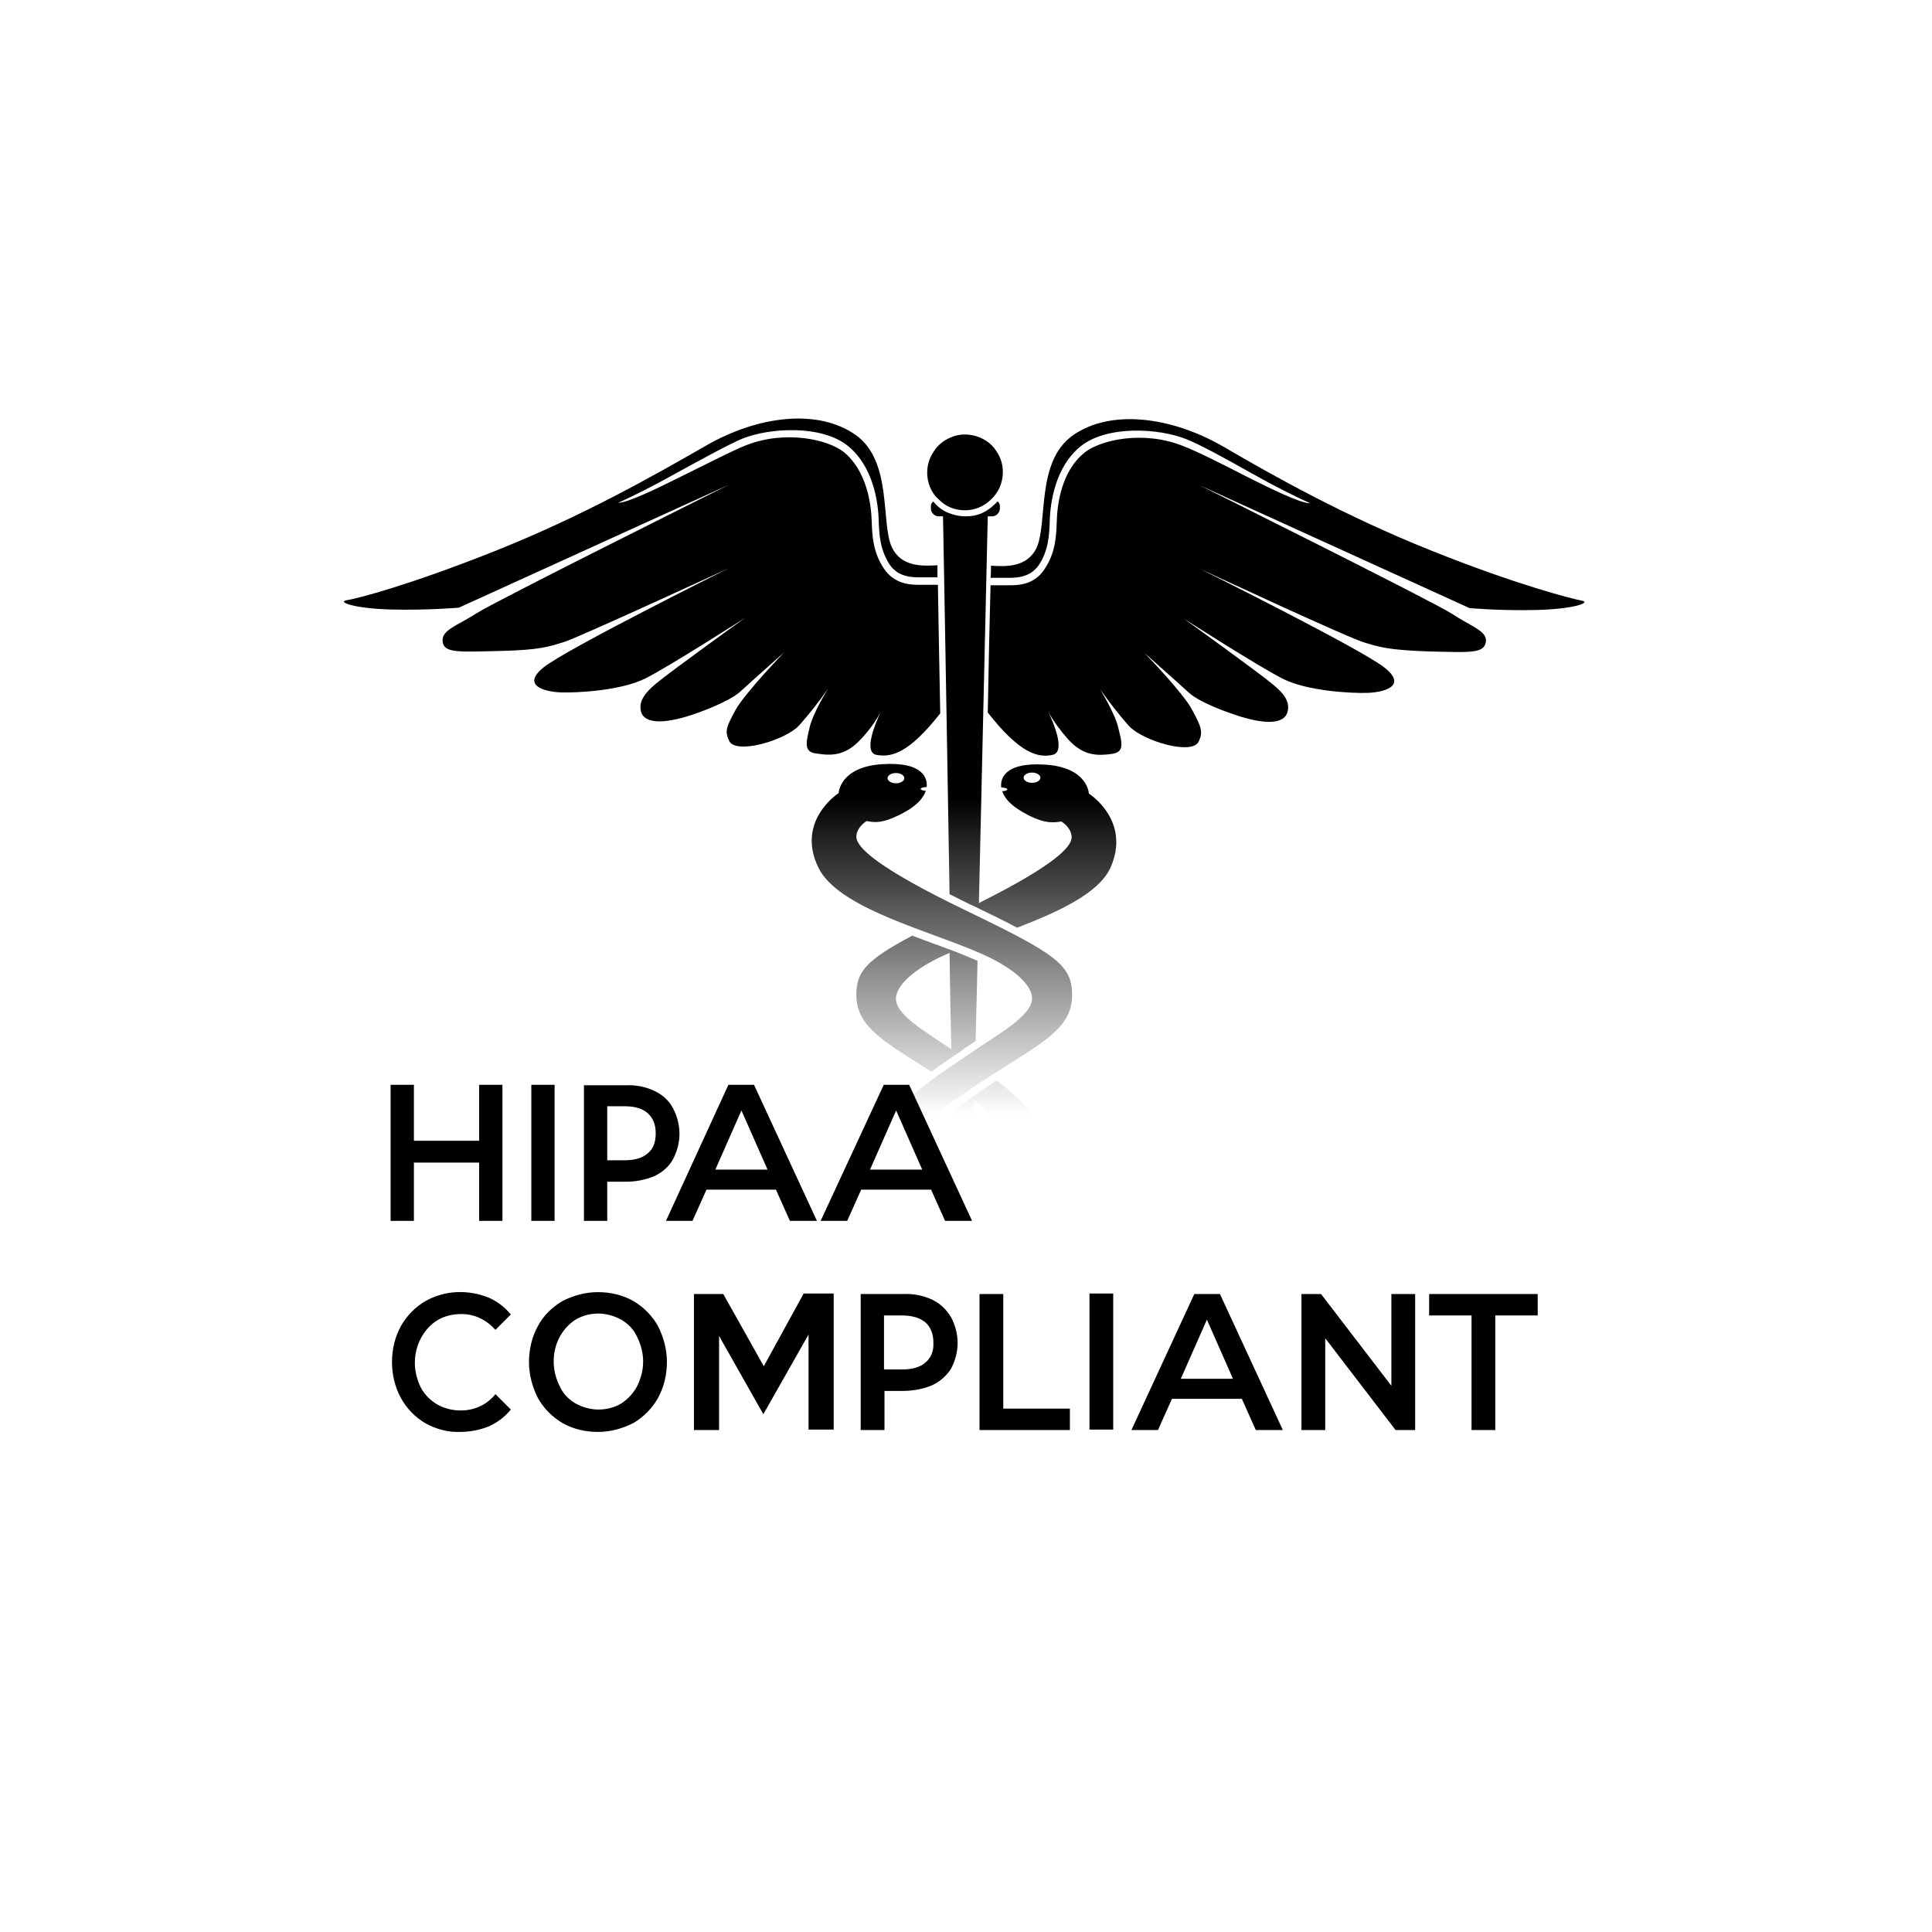
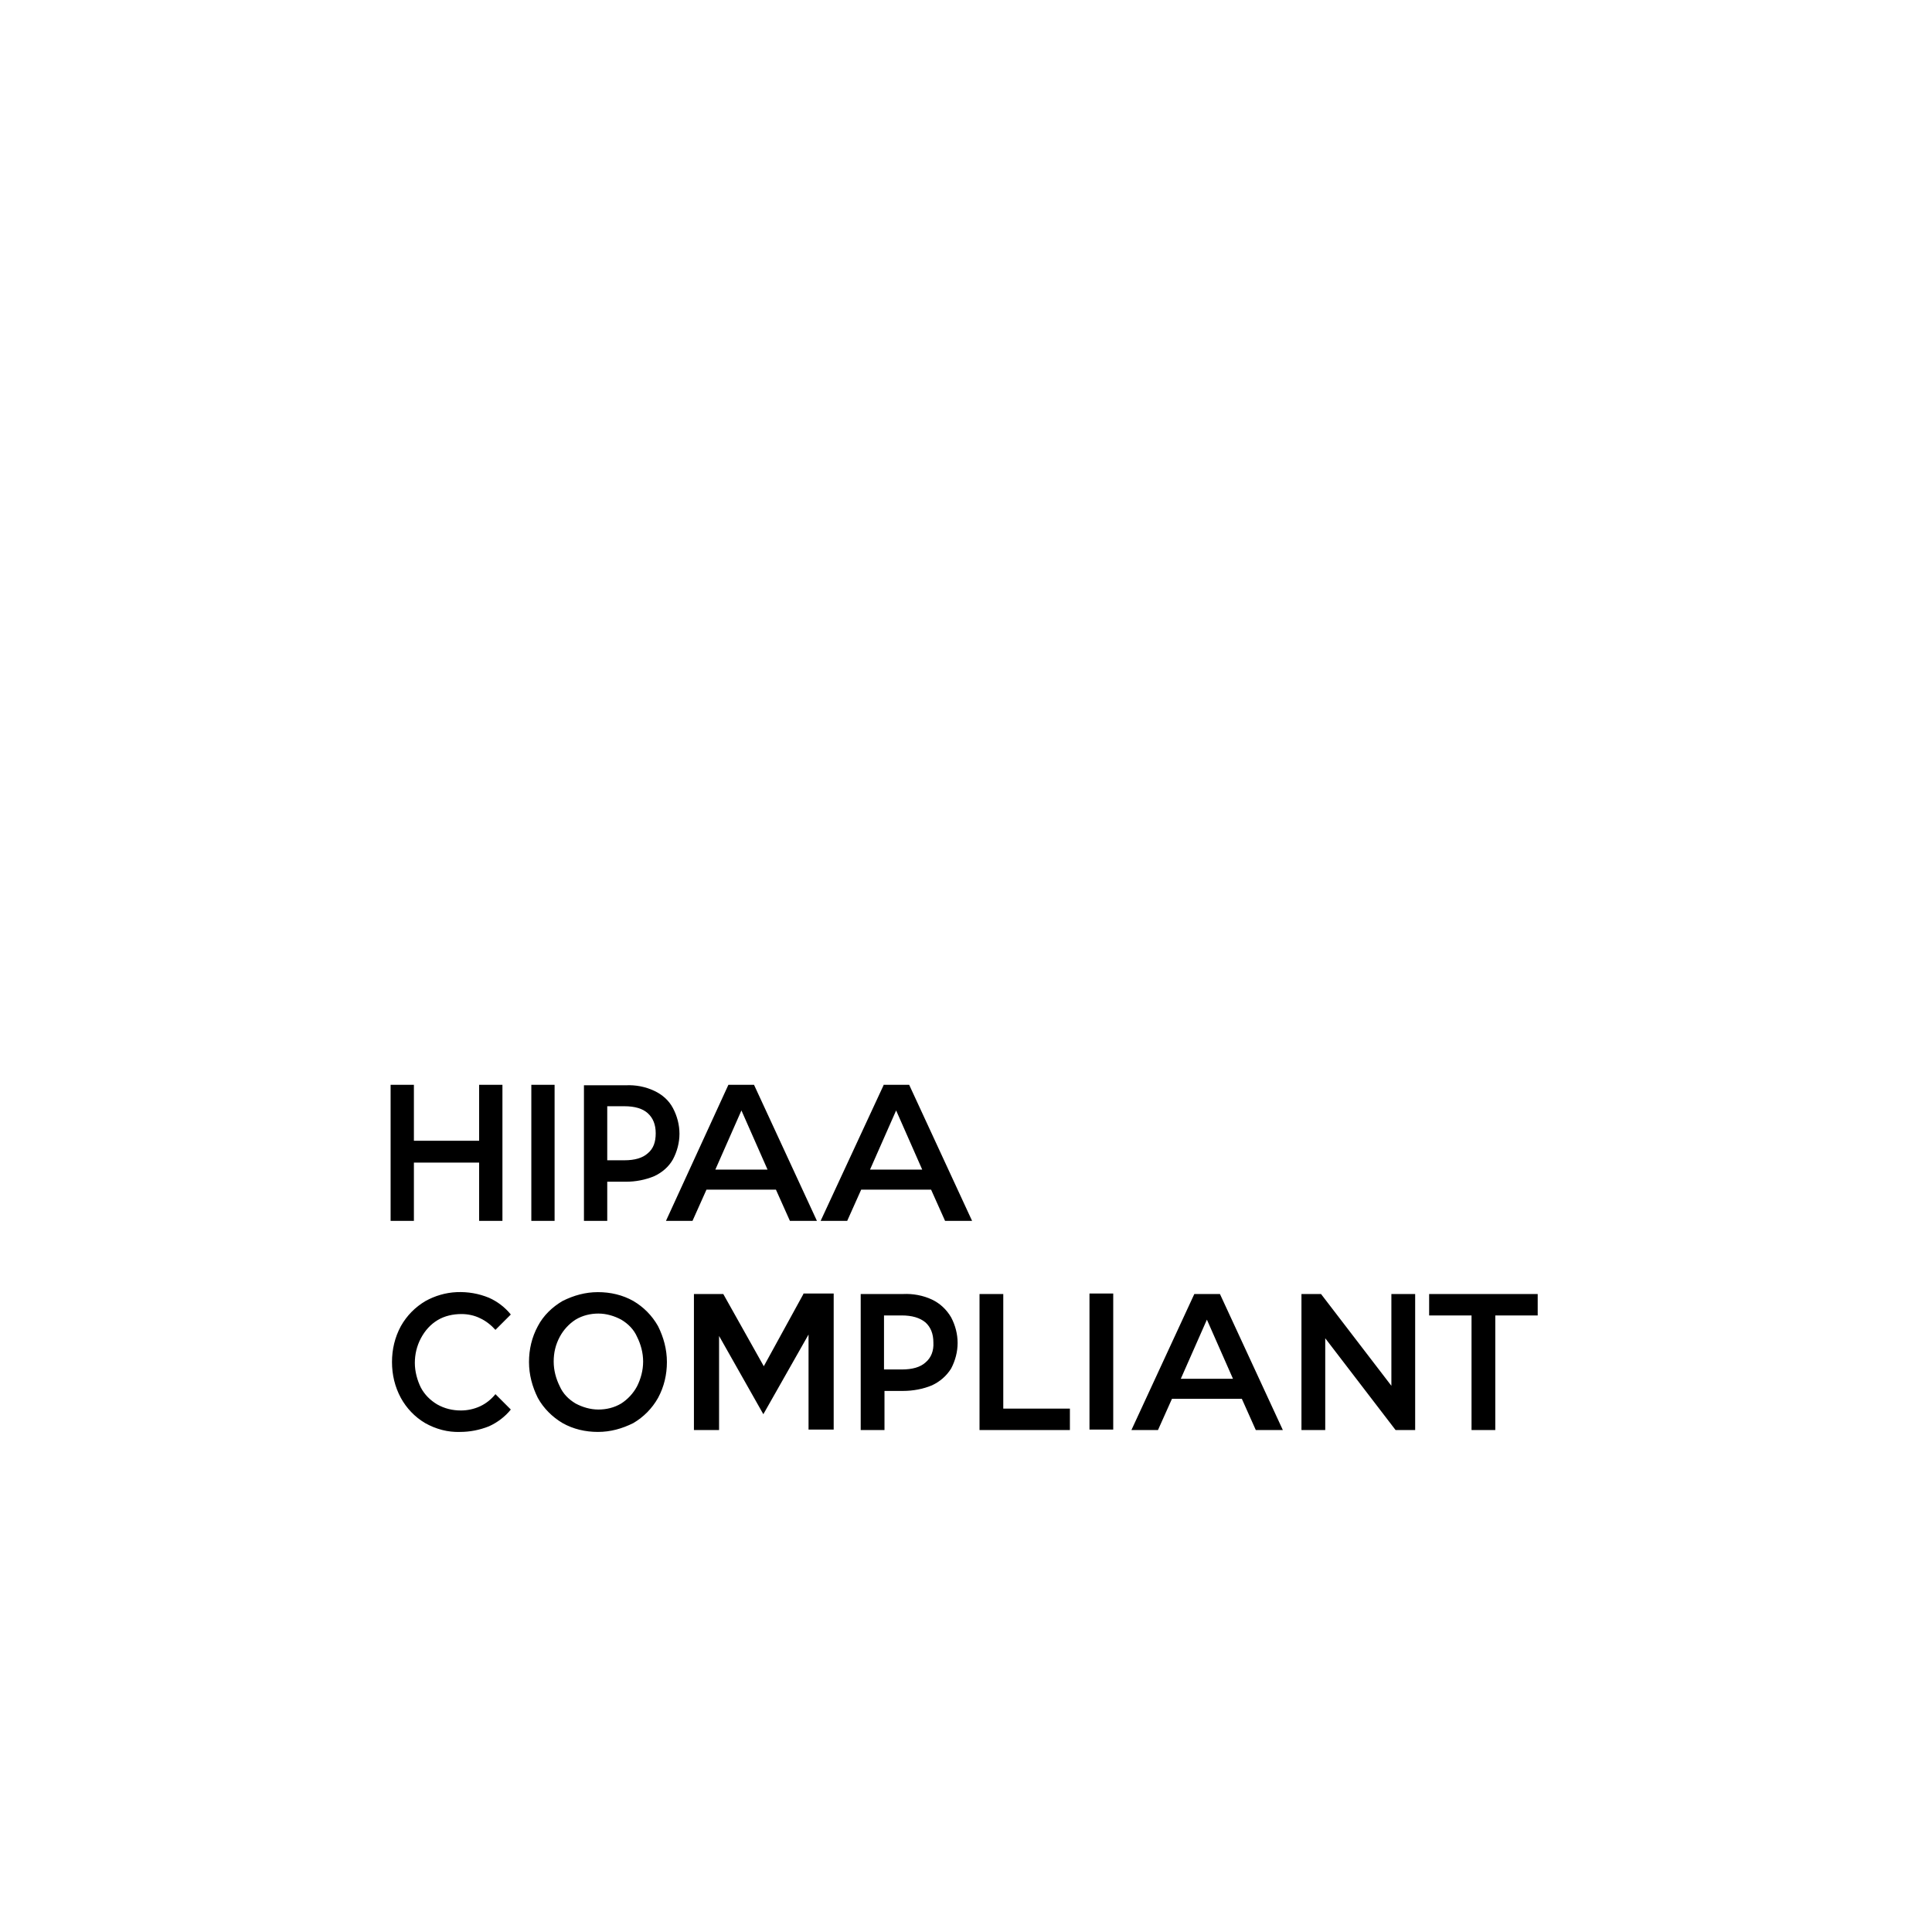
<svg xmlns="http://www.w3.org/2000/svg" width="68" height="68" viewBox="0 0 68 68" fill="none">
  <path d="M15.404 46.463C15.65 46.315 15.945 46.25 16.241 46.25C16.47 46.25 16.7 46.299 16.897 46.397C17.11 46.496 17.29 46.643 17.438 46.807L17.979 46.266C17.766 46.004 17.503 45.807 17.208 45.676C16.847 45.528 16.47 45.463 16.077 45.479C15.683 45.495 15.306 45.61 14.978 45.791C14.617 46.004 14.322 46.299 14.109 46.676C13.896 47.07 13.797 47.496 13.797 47.939C13.797 48.382 13.896 48.808 14.109 49.202C14.306 49.562 14.601 49.874 14.962 50.087C15.339 50.3 15.765 50.415 16.192 50.399C16.536 50.399 16.88 50.333 17.208 50.202C17.503 50.071 17.782 49.858 17.979 49.611L17.438 49.07C17.29 49.251 17.11 49.398 16.897 49.497C16.683 49.595 16.454 49.644 16.224 49.644C15.929 49.644 15.65 49.579 15.388 49.431C15.142 49.284 14.945 49.087 14.814 48.841C14.683 48.578 14.601 48.267 14.601 47.972C14.601 47.676 14.666 47.381 14.814 47.102C14.962 46.824 15.158 46.611 15.404 46.463ZM14.568 40.92H16.864V42.97H17.684V38.182H16.864V40.15H14.568V38.182H13.748V42.97H14.568V40.92ZM18.701 42.97H19.52V38.182H18.701V42.97ZM23.03 38.395C22.718 38.247 22.374 38.182 22.029 38.198H20.553V42.97H21.373V41.593H22.029C22.374 41.593 22.718 41.527 23.03 41.396C23.308 41.265 23.538 41.068 23.686 40.805C23.833 40.527 23.915 40.215 23.915 39.904C23.915 39.592 23.833 39.28 23.686 39.002C23.538 38.723 23.308 38.526 23.03 38.395ZM22.8 40.592C22.62 40.756 22.341 40.838 21.98 40.838H21.373V38.936H21.98C22.341 38.936 22.62 39.018 22.8 39.182C22.98 39.346 23.079 39.575 23.079 39.887C23.079 40.199 22.997 40.428 22.8 40.592ZM31.098 38.198L28.884 42.97H29.819L30.311 41.871H32.771L33.263 42.97H34.214L32 38.182H31.098V38.198ZM30.622 41.166L31.541 39.084L32.459 41.166H30.622ZM22.292 45.791C21.915 45.578 21.488 45.479 21.046 45.479C20.603 45.479 20.193 45.594 19.799 45.791C19.438 46.004 19.127 46.299 18.93 46.676C18.717 47.07 18.619 47.496 18.619 47.939C18.619 48.382 18.733 48.808 18.93 49.202C19.127 49.562 19.438 49.874 19.799 50.087C20.176 50.3 20.603 50.399 21.046 50.399C21.488 50.399 21.898 50.284 22.292 50.087C22.652 49.874 22.948 49.579 23.161 49.202C23.374 48.808 23.473 48.382 23.473 47.939C23.473 47.496 23.358 47.07 23.161 46.676C22.948 46.299 22.652 46.004 22.292 45.791ZM22.423 48.792C22.292 49.038 22.095 49.251 21.865 49.398C21.619 49.546 21.341 49.611 21.062 49.611C20.783 49.611 20.504 49.53 20.258 49.398C20.012 49.251 19.816 49.054 19.701 48.792C19.57 48.529 19.488 48.234 19.488 47.922C19.488 47.611 19.553 47.332 19.701 47.053C19.832 46.807 20.029 46.594 20.258 46.447C20.504 46.299 20.783 46.233 21.062 46.233C21.341 46.233 21.619 46.315 21.865 46.447C22.111 46.594 22.308 46.791 22.423 47.053C22.554 47.316 22.636 47.611 22.636 47.922C22.636 48.234 22.554 48.529 22.423 48.792ZM50.301 45.545V46.299H51.793V50.333H52.629V46.299H54.122V45.545H50.301ZM48.972 48.775L46.496 45.545H45.807V50.333H46.644V47.102L49.12 50.333H49.809V45.545H48.972V48.775ZM28.277 45.545L26.883 48.087L25.457 45.545H24.424V50.333H25.309V47.021L26.867 49.776L28.458 46.971V50.317H29.343V45.528H28.277V45.545ZM32.803 45.741C32.492 45.594 32.131 45.528 31.787 45.545H30.294V50.333H31.131V48.956H31.787C32.131 48.956 32.492 48.89 32.803 48.759C33.082 48.628 33.312 48.431 33.476 48.169C33.623 47.89 33.705 47.578 33.705 47.267C33.705 46.955 33.623 46.643 33.476 46.365C33.312 46.086 33.082 45.873 32.803 45.741ZM32.574 47.955C32.393 48.119 32.115 48.201 31.737 48.201H31.114V46.299H31.737C32.098 46.299 32.377 46.381 32.574 46.545C32.754 46.709 32.852 46.939 32.852 47.25C32.869 47.545 32.771 47.791 32.574 47.955ZM27.31 41.871L27.802 42.97H28.753L26.539 38.182H25.637L23.44 42.97H24.374L24.866 41.871H27.31ZM26.096 39.084L27.015 41.166H25.178L26.096 39.084ZM35.312 45.545H34.476V50.333H37.657V49.579H35.312V45.545ZM38.346 50.317H39.182V45.528H38.346V50.317ZM42.036 45.545L39.822 50.333H40.757L41.249 49.234H43.709L44.2 50.333H45.152L42.938 45.545H42.036ZM41.56 48.529L42.479 46.447L43.397 48.529H41.56Z" fill="black" />
-   <path d="M33.716 49.953C33.733 51.101 33.749 51.938 33.765 52.348C33.782 52.397 33.782 52.462 33.765 52.512C33.765 52.577 33.765 52.626 33.765 52.626C33.765 52.856 33.798 53.086 33.864 53.299C33.929 53.086 33.962 52.856 33.962 52.626C33.962 52.544 33.995 51.347 34.044 49.429C34.028 49.445 34.011 49.462 34.011 49.478C33.897 49.626 33.798 49.789 33.716 49.953ZM30.305 26.011C30.568 25.733 30.814 25.405 30.994 25.06C30.863 25.355 30.355 26.471 30.846 26.569C31.388 26.667 31.994 26.503 33.093 25.109C33.06 23.322 33.028 21.764 33.011 20.583H32.421C32.388 20.583 32.371 20.583 32.339 20.583C32.011 20.583 31.47 20.55 31.109 20.009C30.715 19.419 30.699 18.812 30.682 18.369C30.666 17.73 30.502 16.566 29.698 15.91C29.141 15.467 27.632 15.123 26.238 15.68C25.779 15.861 24.861 16.336 23.959 16.779C23.139 17.189 22.09 17.697 21.762 17.697C22.303 17.451 23.024 17.09 23.811 16.648C24.713 16.156 25.664 15.631 26.14 15.434C27.091 15.057 28.911 14.942 29.846 15.697C30.732 16.418 30.912 17.664 30.928 18.337C30.945 18.779 30.961 19.321 31.306 19.862C31.617 20.321 32.109 20.321 32.404 20.321H32.47H32.995C32.995 20.173 32.995 20.042 32.995 19.895C32.47 19.927 31.716 19.96 31.388 19.255C30.994 18.402 31.42 16.221 30.108 15.303C28.797 14.385 26.698 14.614 24.828 15.697C22.975 16.762 20.515 18.156 17.482 19.37C14.448 20.583 12.562 21.075 12.201 21.125C11.857 21.19 12.48 21.42 13.775 21.453C15.071 21.485 16.153 21.387 16.153 21.387L25.664 17.058C25.664 17.058 17.465 21.141 16.776 21.584C16.088 22.026 15.53 22.174 15.579 22.584C15.628 22.994 16.153 22.945 17.596 22.912C19.039 22.879 19.351 22.748 19.843 22.6C20.335 22.453 25.664 19.993 25.664 19.993C25.664 19.993 19.958 22.83 19.138 23.486C18.318 24.142 19.203 24.355 19.761 24.371C20.335 24.388 21.86 24.306 22.713 23.88C23.565 23.453 26.222 21.748 26.222 21.748C26.222 21.748 23.598 23.634 23.09 24.06C22.68 24.404 22.467 24.699 22.565 25.06C22.713 25.519 23.5 25.47 24.549 25.093C24.549 25.093 25.632 24.716 26.042 24.355C26.452 23.978 27.599 22.961 27.599 22.961C27.599 22.961 26.238 24.371 25.894 24.978C25.566 25.585 25.5 25.733 25.664 26.077C25.894 26.569 27.632 26.061 28.124 25.536C28.485 25.126 28.829 24.699 29.141 24.24C29.141 24.24 28.616 25.093 28.501 25.585C28.387 26.077 28.255 26.471 28.731 26.52C29.256 26.602 29.748 26.618 30.305 26.011ZM33.552 37.179C33.601 37.146 33.651 37.113 33.7 37.08C33.798 37.015 33.88 36.966 33.946 36.9C34.077 36.818 34.208 36.72 34.339 36.638C34.356 35.703 34.389 34.752 34.405 33.817C34.143 33.702 33.864 33.587 33.569 33.473C33.552 33.473 33.536 33.456 33.519 33.456C33.487 33.44 33.47 33.44 33.437 33.423C33.241 33.358 33.06 33.276 32.847 33.21C32.601 33.112 32.355 33.03 32.109 32.932C30.469 33.801 30.141 34.211 30.141 35.014C30.141 36.146 31.109 36.654 32.782 37.72C33.044 37.523 33.306 37.343 33.552 37.179ZM31.535 35.162C31.535 35.162 31.42 34.44 33.273 33.604C33.323 33.587 33.372 33.555 33.421 33.538C33.437 34.67 33.454 35.801 33.487 36.933C32.568 36.31 31.535 35.719 31.535 35.162ZM34.339 49.084C34.257 49.183 34.175 49.281 34.093 49.363C34.569 50.003 34.536 50.626 34.274 51.429C34.52 51.151 35.012 50.445 34.602 49.527C34.52 49.38 34.438 49.232 34.339 49.084ZM33.585 42.361C33.765 42.541 33.979 42.754 34.192 42.968C34.323 43.099 34.454 43.23 34.602 43.378C34.618 43.394 34.651 43.41 34.684 43.443C35.799 42.476 36.816 41.557 36.816 40.409C36.816 39.508 35.946 38.688 35.077 38.032C34.995 38.081 34.913 38.13 34.831 38.196C34.635 38.327 34.454 38.441 34.29 38.556C34.29 38.556 34.274 38.556 34.274 38.573C34.241 38.605 34.192 38.622 34.159 38.655C33.929 38.819 33.716 38.966 33.519 39.114C33.552 40.213 33.569 41.311 33.585 42.361ZM34.29 38.737C35.373 39.524 35.799 40.032 35.799 40.59C35.799 41.164 35.192 41.836 34.208 42.82C34.225 41.508 34.257 40.147 34.29 38.737ZM40.276 22.978C40.276 22.978 41.424 23.994 41.834 24.371C42.243 24.749 43.326 25.109 43.326 25.109C44.375 25.487 45.163 25.536 45.31 25.077C45.425 24.716 45.195 24.404 44.785 24.076C44.277 23.65 41.653 21.764 41.653 21.764C41.653 21.764 44.31 23.47 45.163 23.896C46.015 24.322 47.54 24.404 48.114 24.388C48.688 24.371 49.557 24.158 48.737 23.502C47.917 22.846 42.211 20.009 42.211 20.009C42.211 20.009 47.524 22.486 48.032 22.617C48.524 22.764 48.836 22.879 50.279 22.928C51.722 22.961 52.23 23.01 52.296 22.6C52.361 22.207 51.788 22.059 51.099 21.6C50.41 21.157 42.211 17.074 42.211 17.074L51.722 21.403C51.722 21.403 52.804 21.502 54.1 21.469C55.395 21.436 56.019 21.206 55.674 21.141C55.33 21.075 53.428 20.6 50.394 19.386C47.36 18.173 44.9 16.795 43.047 15.713C41.194 14.647 39.079 14.401 37.767 15.319C36.455 16.238 36.881 18.402 36.488 19.271C36.16 19.977 35.405 19.944 34.88 19.911C34.88 20.042 34.88 20.19 34.864 20.337H35.405H35.471C35.766 20.337 36.258 20.337 36.57 19.878C36.914 19.353 36.93 18.796 36.947 18.353C36.963 17.681 37.144 16.434 38.029 15.713C38.964 14.959 40.784 15.073 41.735 15.45C42.211 15.631 43.162 16.156 44.064 16.664C44.851 17.107 45.572 17.468 46.114 17.714C45.769 17.714 44.736 17.205 43.916 16.795C43.031 16.336 42.112 15.877 41.637 15.697C40.243 15.139 38.734 15.483 38.177 15.926C37.357 16.582 37.209 17.746 37.193 18.386C37.176 18.829 37.16 19.452 36.766 20.026C36.422 20.567 35.881 20.6 35.536 20.6C35.504 20.6 35.487 20.6 35.455 20.6H34.864C34.831 21.78 34.798 23.322 34.766 25.077C35.881 26.503 36.52 26.684 37.045 26.569C37.537 26.471 37.045 25.355 36.898 25.06C37.094 25.405 37.324 25.716 37.586 26.011C38.127 26.618 38.636 26.602 39.128 26.536C39.62 26.471 39.472 26.093 39.357 25.601C39.243 25.109 38.718 24.257 38.718 24.257C39.029 24.699 39.374 25.142 39.734 25.552C40.227 26.077 41.965 26.602 42.194 26.093C42.342 25.765 42.293 25.601 41.965 24.995C41.653 24.388 40.276 22.978 40.276 22.978ZM33.962 17.96C34.225 17.96 34.487 17.878 34.7 17.73C34.913 17.582 35.094 17.369 35.192 17.14C35.291 16.894 35.323 16.631 35.274 16.369C35.225 16.107 35.094 15.877 34.913 15.68C34.733 15.5 34.487 15.369 34.225 15.319C33.962 15.27 33.7 15.287 33.454 15.401C33.208 15.5 32.995 15.68 32.864 15.893C32.716 16.107 32.634 16.369 32.634 16.631C32.634 16.812 32.667 16.976 32.732 17.14C32.798 17.304 32.896 17.451 33.028 17.566C33.159 17.697 33.29 17.796 33.454 17.861C33.601 17.927 33.782 17.96 33.962 17.96ZM38.324 27.93C38.324 27.93 38.291 27.012 36.799 26.913C35.274 26.815 35.209 27.471 35.241 27.717C35.356 27.717 35.455 27.75 35.455 27.782C35.455 27.815 35.373 27.848 35.274 27.848C35.356 28.094 35.586 28.389 36.242 28.717C36.783 28.98 37.045 28.963 37.357 28.914C37.357 28.914 37.718 29.127 37.718 29.471C37.718 29.799 37.144 30.439 34.454 31.784C34.618 24.535 34.766 18.173 34.766 18.173H34.93C34.995 18.173 35.061 18.14 35.11 18.091C35.159 18.041 35.192 17.976 35.192 17.91V17.828C35.192 17.796 35.192 17.763 35.176 17.73C35.159 17.697 35.143 17.664 35.11 17.648C34.962 17.812 34.798 17.943 34.602 18.041C34.405 18.14 34.192 18.173 33.979 18.173C33.765 18.173 33.552 18.123 33.355 18.041C33.159 17.96 32.978 17.812 32.847 17.648C32.814 17.681 32.798 17.697 32.782 17.73C32.765 17.763 32.765 17.796 32.765 17.828V17.91C32.765 17.976 32.798 18.041 32.847 18.091C32.896 18.14 32.962 18.173 33.028 18.173H33.191C33.191 18.173 33.306 24.355 33.421 31.472C33.651 31.587 33.88 31.702 34.143 31.833C34.175 31.849 34.225 31.866 34.257 31.882C34.864 32.177 35.373 32.423 35.799 32.653C37.242 32.095 38.652 31.456 39.079 30.554C39.833 28.881 38.324 27.93 38.324 27.93ZM36.324 27.553C36.16 27.553 36.028 27.471 36.028 27.372C36.028 27.274 36.16 27.192 36.324 27.192C36.488 27.192 36.619 27.274 36.619 27.372C36.619 27.471 36.488 27.553 36.324 27.553ZM33.716 48.314C33.847 48.15 33.962 47.986 34.093 47.838C34.11 46.903 34.143 45.854 34.159 44.722C33.995 44.558 33.815 44.394 33.618 44.214C33.552 44.165 33.503 44.099 33.437 44.05C33.355 43.968 33.273 43.902 33.191 43.837C32.732 44.263 31.83 45.214 31.83 46.034C31.83 47.002 32.765 47.986 33.47 48.691C33.536 48.543 33.618 48.428 33.716 48.314ZM33.618 44.411C33.651 45.805 33.667 47.084 33.683 48.182C33.142 47.461 32.568 46.723 32.568 46.215C32.568 45.739 32.847 45.198 33.618 44.411ZM33.995 32.046C30.797 30.505 30.141 29.799 30.141 29.455C30.141 29.111 30.502 28.898 30.502 28.898C30.814 28.963 31.076 28.963 31.617 28.701C32.273 28.389 32.503 28.078 32.585 27.832C32.486 27.832 32.404 27.799 32.404 27.766C32.404 27.733 32.503 27.7 32.617 27.7V27.684C32.634 27.438 32.552 26.799 31.043 26.897C29.551 26.995 29.518 27.914 29.518 27.914C29.518 27.914 28.009 28.881 28.797 30.521C29.485 31.98 32.716 32.751 34.585 33.587C36.438 34.424 36.324 35.145 36.324 35.145C36.324 35.769 35.077 36.425 34.093 37.113C33.109 37.802 31.027 38.999 31.027 40.409C31.027 41.705 32.322 42.705 33.585 43.82C34.864 44.935 35.274 45.608 35.274 46.231C35.274 47.084 33.864 48.232 33.142 49.658C32.421 51.085 33.847 53.299 33.405 52.135C32.946 50.97 33.191 50.15 33.782 49.33C34.503 48.33 36.045 47.346 36.045 46.018C36.045 44.903 34.421 43.591 34.421 43.591C32.978 42.148 32.06 41.328 32.06 40.606C32.06 39.885 32.749 39.245 34.684 37.982C36.602 36.736 37.734 36.244 37.734 35.031C37.734 33.965 37.193 33.587 33.995 32.046ZM31.535 27.208C31.699 27.208 31.83 27.29 31.83 27.389C31.83 27.487 31.699 27.569 31.535 27.569C31.371 27.569 31.24 27.487 31.24 27.389C31.24 27.29 31.371 27.208 31.535 27.208Z" fill="url(#paint0_linear_900_6790)" />
  <defs>
    <linearGradient id="paint0_linear_900_6790" x1="33.938" y1="14.731" x2="33.938" y2="39.261" gradientUnits="userSpaceOnUse">
      <stop offset="0.543" />
      <stop offset="1" stop-opacity="0" />
    </linearGradient>
  </defs>
</svg>